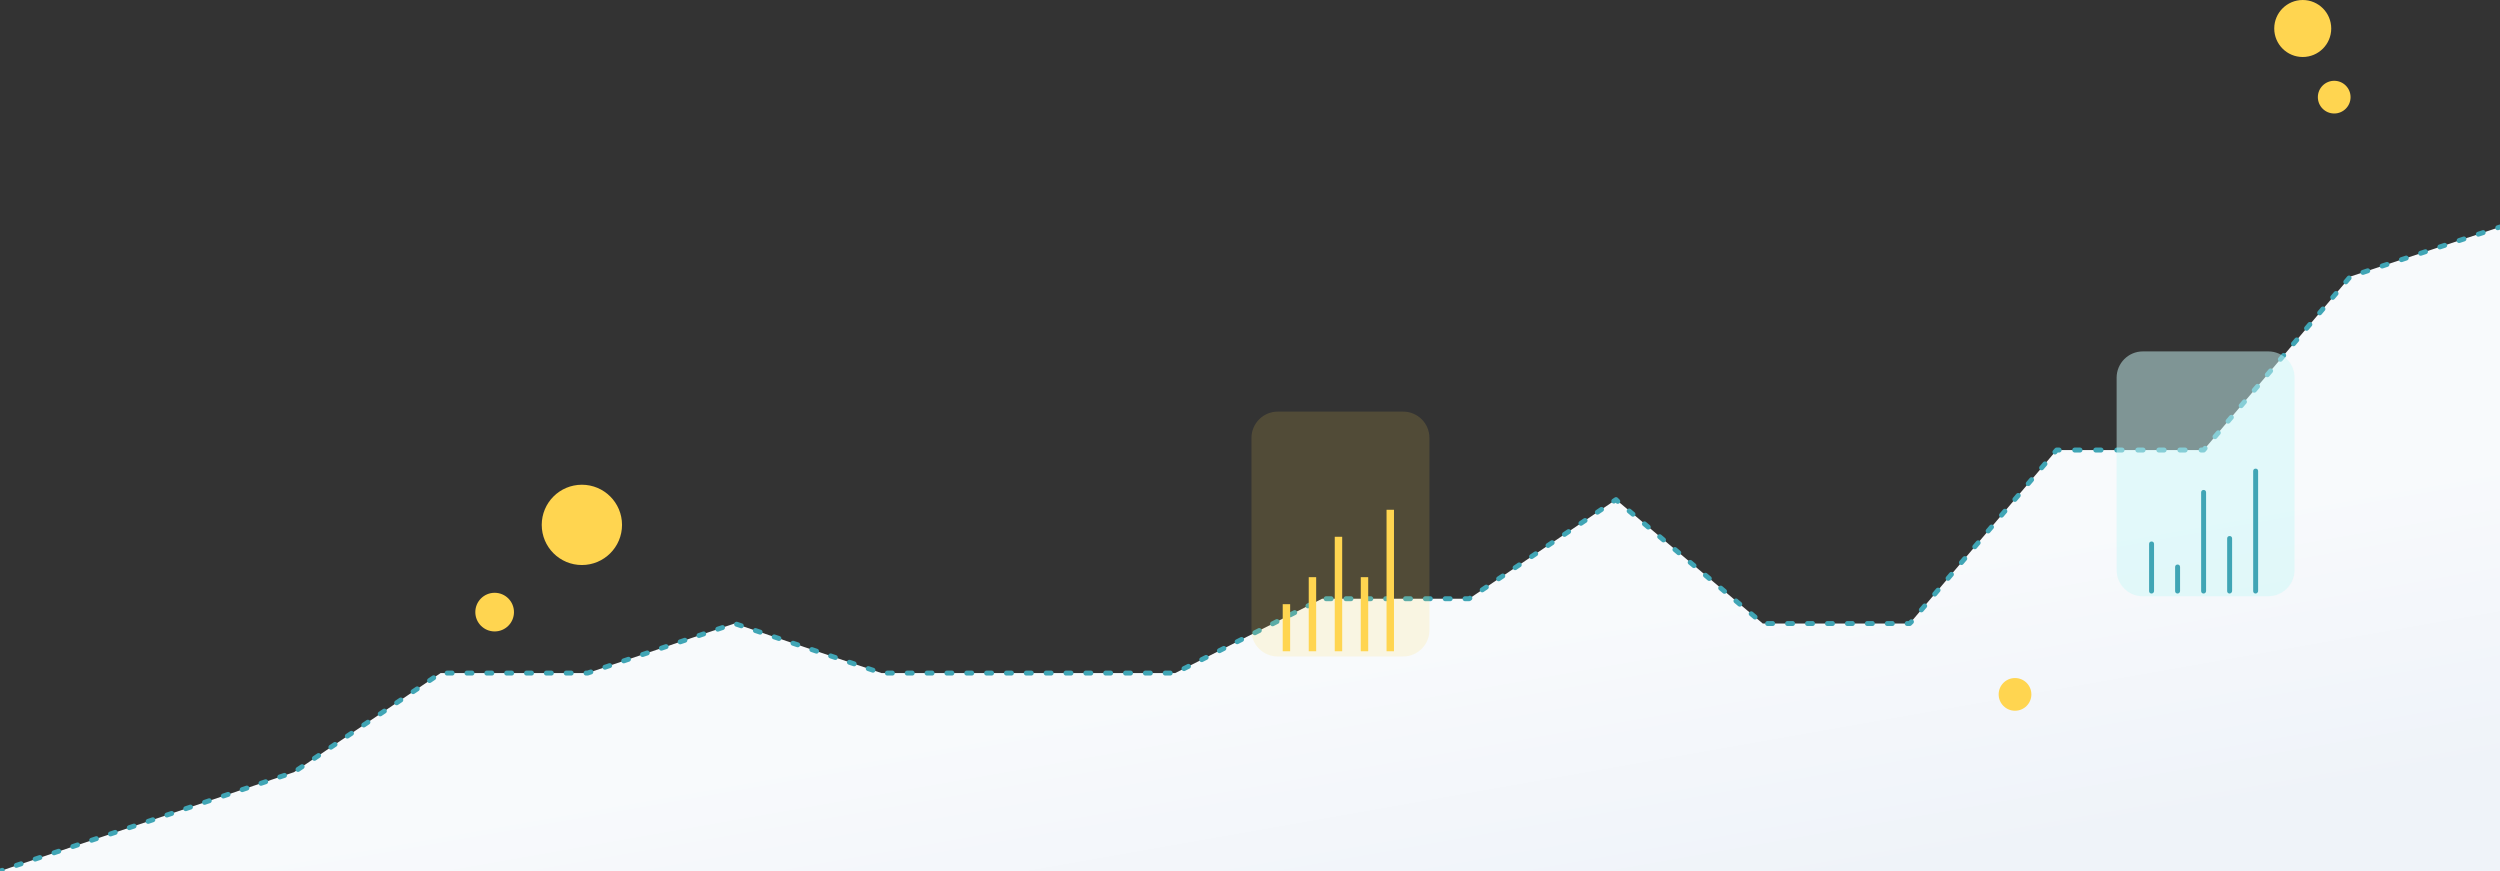
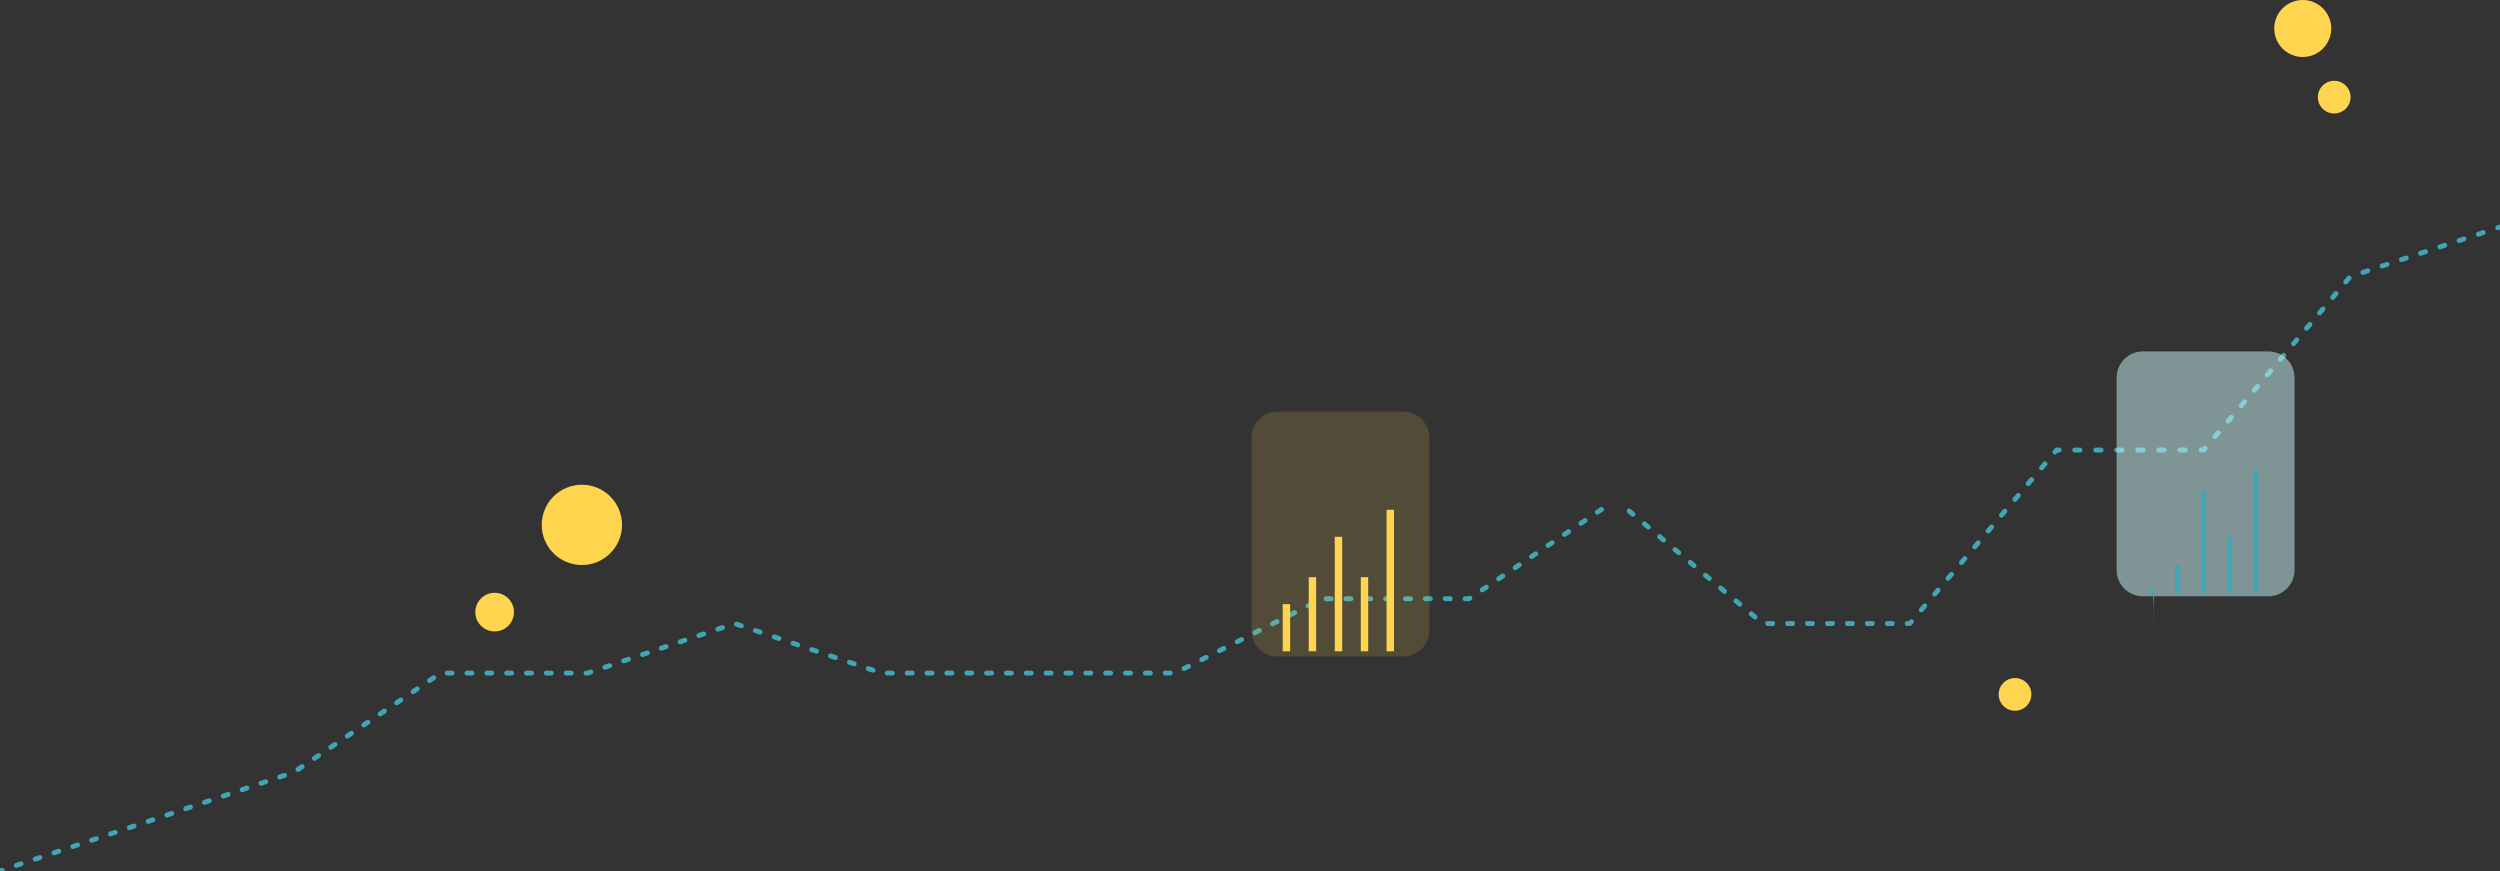
<svg xmlns="http://www.w3.org/2000/svg" version="1.1" id="Layer_1" x="0px" y="0px" viewBox="0 0 1008.8 351.5" style="enable-background:new 0 0 1008.8 351.5;" xml:space="preserve">
  <rect x="0" y="0" width="1008.8" height="351.5" fill="#333333" stroke="none" />
  <style type="text/css">
	.st0{fill:url(#SVGID_1_);}
	.st1{fill:#FFD550;}
	.st2{fill:none;stroke:#40A5B5;stroke-width:2;stroke-linecap:round;stroke-linejoin:round;}
	.st3{fill:none;stroke:#40A5B5;stroke-width:2;stroke-linecap:round;stroke-linejoin:round;stroke-dasharray:2.002,6.007;}
	.st4{fill:none;stroke:#40A5B5;stroke-width:2;stroke-linecap:round;stroke-linejoin:round;stroke-dasharray:2.012,6.037;}
	.st5{fill:none;stroke:#40A5B5;stroke-width:2;stroke-linecap:round;stroke-linejoin:round;stroke-dasharray:2.086,6.259;}
	.st6{fill:none;stroke:#40A5B5;stroke-width:2;stroke-linecap:round;stroke-linejoin:round;stroke-dasharray:2.121,6.364;}
	.st7{fill:none;stroke:#40A5B5;stroke-width:2;stroke-linecap:round;stroke-linejoin:round;stroke-dasharray:2.044,6.133;}
	.st8{opacity:0.15;fill:#FFD550;}
	.st9{opacity:0.5;fill:#CDF9F8;}
	.st10{fill:#40A5B5;}
</style>
  <g>
    <linearGradient id="SVGID_1_" gradientUnits="userSpaceOnUse" x1="541.83" y1="433.814" x2="497.392" y2="181.794">
      <stop offset="0.165" style="stop-color:#EFF3F9" />
      <stop offset="0.642" style="stop-color:#F8FAFC" />
    </linearGradient>
-     <polygon class="st0" points="0,351.5 59.3,331.6 118.6,311.6 177.8,271.6 237.1,271.6 296.4,251.6 355.7,271.6 414.9,271.6    474.2,271.6 533.5,241.6 592.8,241.6 652.1,201.6 711.3,251.6 770.6,251.6 829.9,181.6 889.2,181.6 948.4,111.6 1008.8,91.6    1008.8,351.5  " />
  </g>
  <circle class="st1" cx="813.1" cy="280.2" r="6.6" />
  <circle class="st1" cx="941.9" cy="39.2" r="6.6" />
  <circle class="st1" cx="929.2" cy="11.5" r="11.5" />
  <circle class="st1" cx="199.6" cy="247" r="7.8" />
  <circle class="st1" cx="234.8" cy="211.8" r="16.2" />
  <g>
    <g>
      <line class="st2" x1="0" y1="351.5" x2="0.9" y2="351.2" />
      <polyline class="st3" points="6.6,349.2 59.3,331.6 118.6,311.6 177.8,271.6 237.1,271.6 296.4,251.6 355.7,271.6 414.9,271.6     474.2,271.6 533.5,241.6 592.8,241.6 648.7,203.9   " />
-       <polyline class="st2" points="651.2,202.2 652.1,201.6 652.8,202.3   " />
      <polyline class="st4" points="657.4,206.2 711.3,251.6 766.6,251.6   " />
      <polyline class="st2" points="769.6,251.6 770.6,251.6 771.3,250.9   " />
      <line class="st5" x1="775.3" y1="246.1" x2="827.2" y2="184.8" />
      <polyline class="st2" points="829.2,182.4 829.9,181.6 830.9,181.6   " />
      <line class="st6" x1="837.2" y1="181.6" x2="885" y2="181.6" />
      <polyline class="st2" points="888.2,181.6 889.2,181.6 889.8,180.9   " />
      <polyline class="st7" points="893.8,176.2 948.4,111.6 1004.9,92.9   " />
      <line class="st2" x1="1007.9" y1="91.9" x2="1008.8" y2="91.6" />
    </g>
  </g>
  <g>
    <path class="st8" d="M515.6,264.9h50.6c5.9,0,10.6-4.8,10.6-10.6v-77.6c0-5.9-4.8-10.6-10.6-10.6h-50.6c-5.9,0-10.6,4.8-10.6,10.6   v77.6C504.9,260.1,509.7,264.9,515.6,264.9z" />
    <g>
      <g>
        <rect x="559.5" y="205.7" class="st1" width="3" height="57.1" />
      </g>
      <g>
        <rect x="549.1" y="232.9" class="st1" width="3" height="29.9" />
      </g>
      <g>
        <rect x="538.6" y="216.6" class="st1" width="3" height="46.2" />
      </g>
      <g>
        <rect x="528.1" y="232.9" class="st1" width="3" height="29.9" />
      </g>
      <g>
        <rect x="517.6" y="243.8" class="st1" width="3" height="19" />
      </g>
    </g>
  </g>
  <g>
    <path class="st9" d="M864.7,240.6h50.6c5.9,0,10.6-4.8,10.6-10.6v-77.6c0-5.9-4.8-10.6-10.6-10.6h-50.6c-5.9,0-10.6,4.8-10.6,10.6   V230C854.1,235.9,858.8,240.6,864.7,240.6z" />
    <g>
      <g>
        <path class="st10" d="M910.2,239.5c-0.6,0-1-0.4-1-1v-48.4c0-0.6,0.4-1,1-1s1,0.4,1,1v48.4C911.2,239,910.7,239.5,910.2,239.5z" />
      </g>
      <g>
        <path class="st10" d="M899.7,239.5c-0.6,0-1-0.4-1-1v-21.2c0-0.6,0.4-1,1-1s1,0.4,1,1v21.2C900.7,239,900.2,239.5,899.7,239.5z" />
      </g>
      <g>
        <path class="st10" d="M889.2,239.5c-0.6,0-1-0.4-1-1v-39.8c0-0.6,0.4-1,1-1s1,0.4,1,1v39.8C890.2,239,889.8,239.5,889.2,239.5z" />
      </g>
      <g>
        <path class="st10" d="M878.7,239.5c-0.6,0-1-0.4-1-1v-9.7c0-0.6,0.4-1,1-1s1,0.4,1,1v9.7C879.7,239,879.3,239.5,878.7,239.5z" />
      </g>
      <g>
-         <path class="st10" d="M868.2,239.5c-0.6,0-1-0.4-1-1v-19c0-0.6,0.4-1,1-1s1,0.4,1,1v19C869.2,239,868.8,239.5,868.2,239.5z" />
+         <path class="st10" d="M868.2,239.5c-0.6,0-1-0.4-1-1c0-0.6,0.4-1,1-1s1,0.4,1,1v19C869.2,239,868.8,239.5,868.2,239.5z" />
      </g>
    </g>
  </g>
</svg>